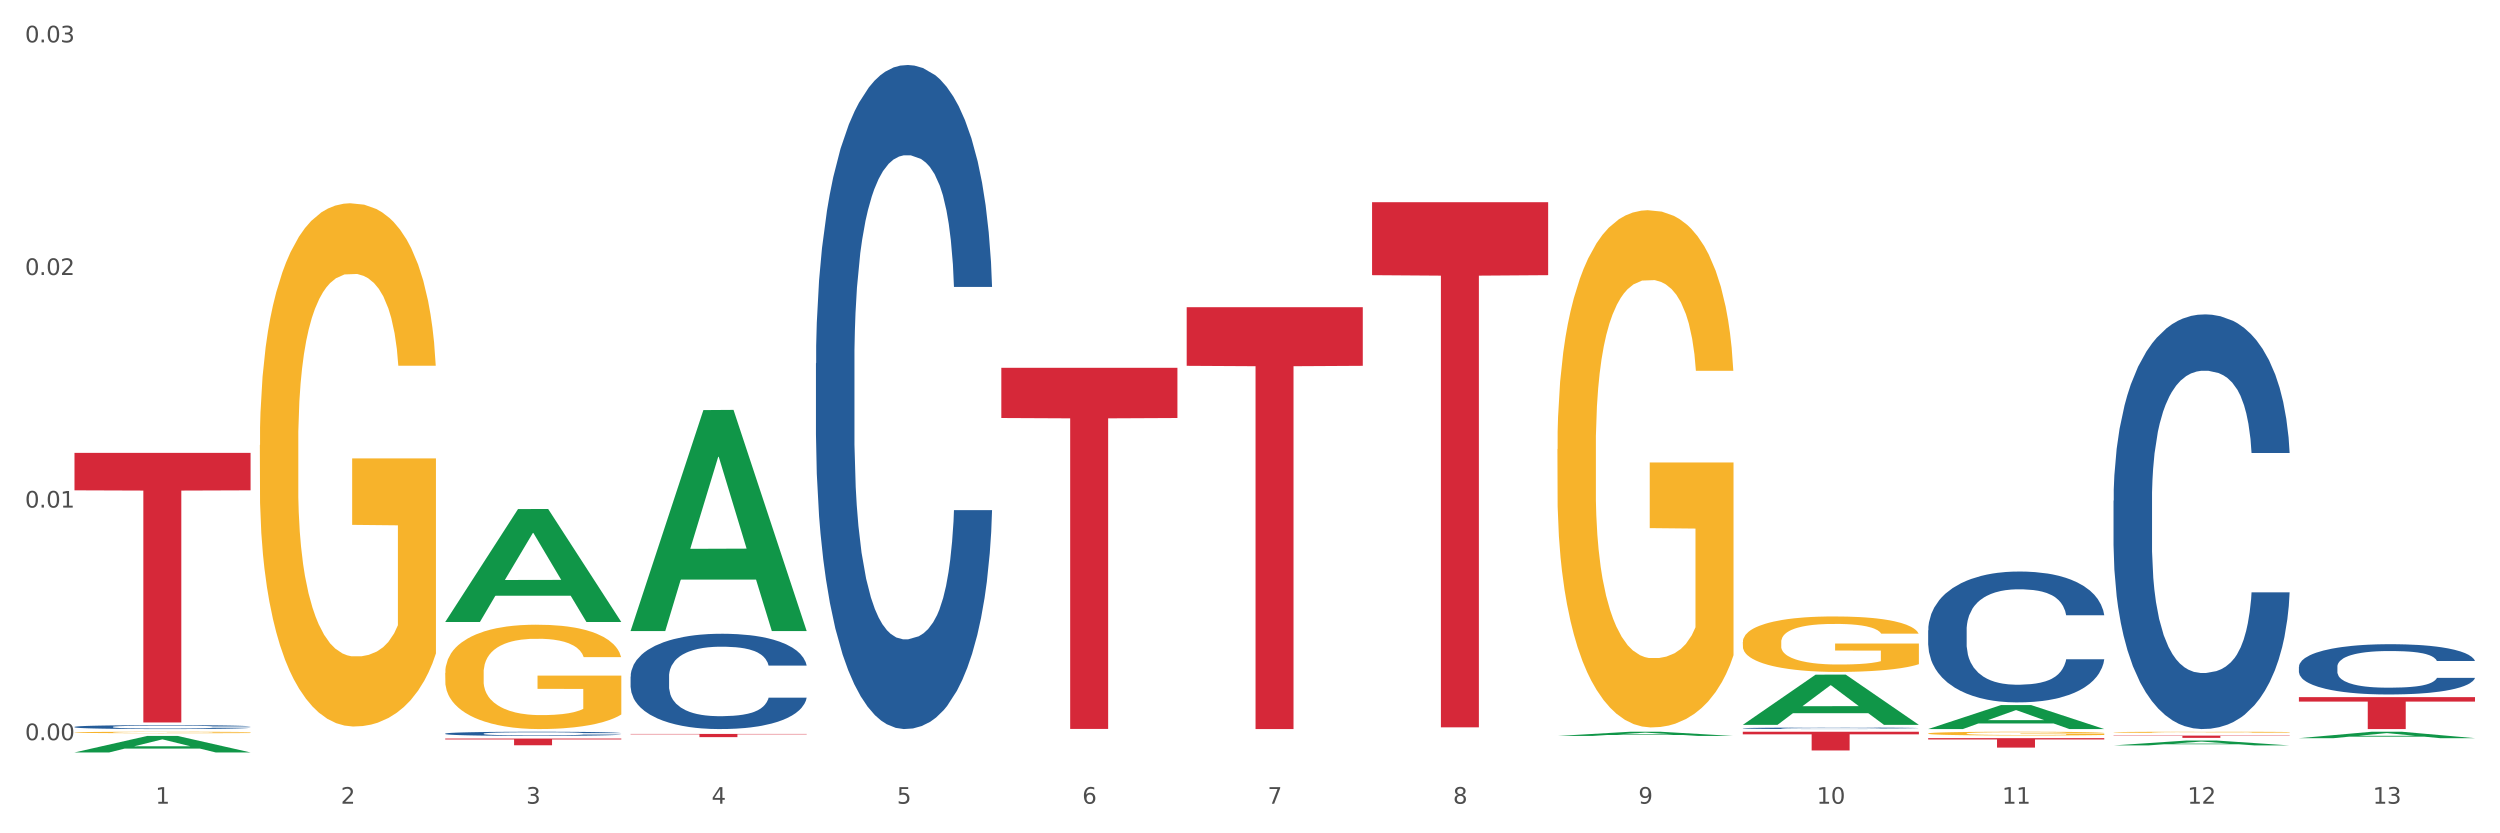
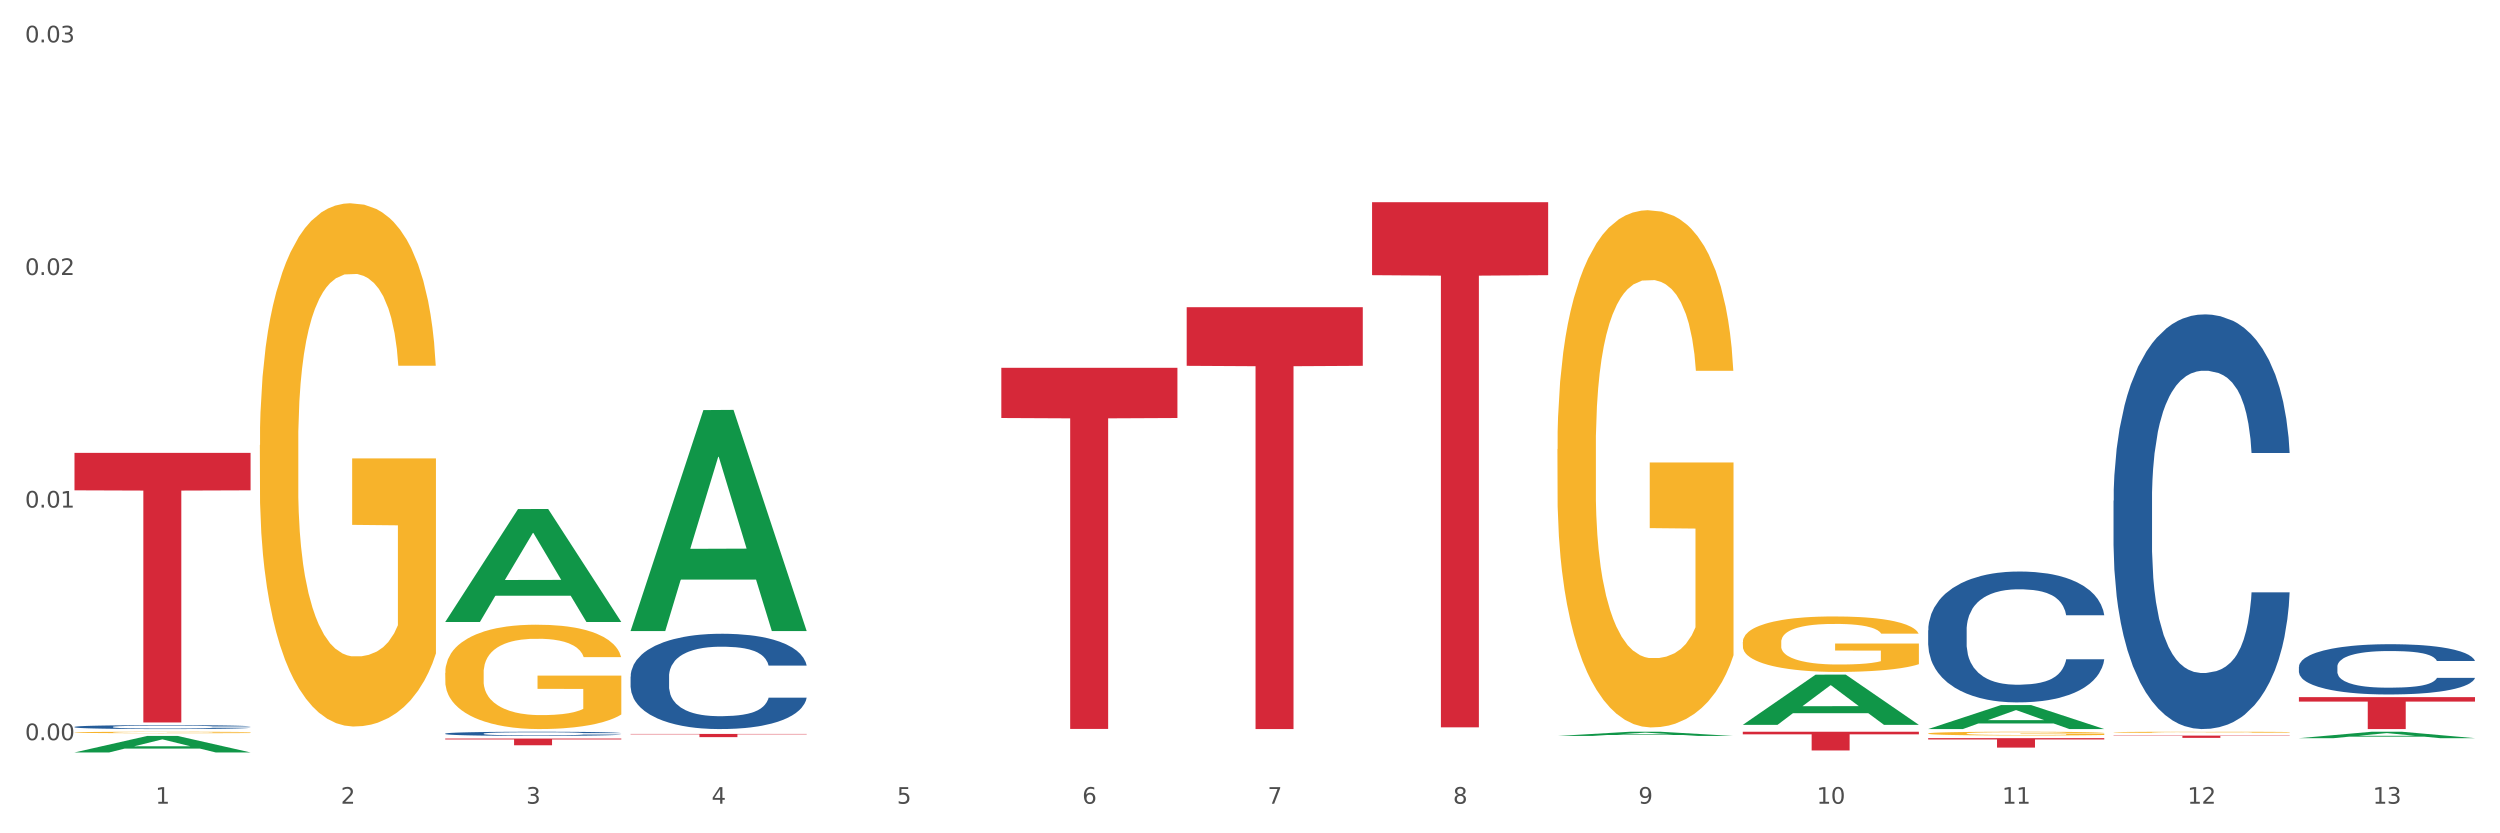
<svg xmlns="http://www.w3.org/2000/svg" xmlns:xlink="http://www.w3.org/1999/xlink" width="1080pt" height="360pt" viewBox="0 0 1080 360" version="1.1">
  <rect x="0" y="0" width="1080" height="360" fill="#333333" stroke="none" />
  <defs>
    <style type="text/css">*{stroke-linejoin: round; stroke-linecap: butt}</style>
  </defs>
  <g id="figure_1">
    <g id="patch_1">
      <path d="M 0 360  L 1080 360  L 1080 0  L 0 0  z " style="fill: #ffffff; stroke: #ffffff; stroke-linejoin: miter" />
    </g>
    <g id="axes_1">
      <g id="matplotlib.axis_1">
        <g id="xtick_1">
          <g id="text_1">
            <g style="fill: #4d4d4d" transform="translate(67.159 347.204) scale(0.096 -0.096)">
              <defs>
                <path id="DejaVuSans-31" d="M 794 531  L 1825 531  L 1825 4091  L 703 3866  L 703 4441  L 1819 4666  L 2450 4666  L 2450 531  L 3481 531  L 3481 0  L 794 0  L 794 531  z " transform="scale(0.016)" />
              </defs>
              <use xlink:href="#DejaVuSans-31" />
            </g>
          </g>
        </g>
        <g id="xtick_2">
          <g id="text_2">
            <g style="fill: #4d4d4d" transform="translate(147.238 347.204) scale(0.096 -0.096)">
              <defs>
                <path id="DejaVuSans-32" d="M 1228 531  L 3431 531  L 3431 0  L 469 0  L 469 531  Q 828 903 1448 1529  Q 2069 2156 2228 2338  Q 2531 2678 2651 2914  Q 2772 3150 2772 3378  Q 2772 3750 2511 3984  Q 2250 4219 1831 4219  Q 1534 4219 1204 4116  Q 875 4013 500 3803  L 500 4441  Q 881 4594 1212 4672  Q 1544 4750 1819 4750  Q 2544 4750 2975 4387  Q 3406 4025 3406 3419  Q 3406 3131 3298 2873  Q 3191 2616 2906 2266  Q 2828 2175 2409 1742  Q 1991 1309 1228 531  z " transform="scale(0.016)" />
              </defs>
              <use xlink:href="#DejaVuSans-32" />
            </g>
          </g>
        </g>
        <g id="xtick_3">
          <g id="text_3">
            <g style="fill: #4d4d4d" transform="translate(227.317 347.204) scale(0.096 -0.096)">
              <defs>
                <path id="DejaVuSans-33" d="M 2597 2516  Q 3050 2419 3304 2112  Q 3559 1806 3559 1356  Q 3559 666 3084 287  Q 2609 -91 1734 -91  Q 1441 -91 1130 -33  Q 819 25 488 141  L 488 750  Q 750 597 1062 519  Q 1375 441 1716 441  Q 2309 441 2620 675  Q 2931 909 2931 1356  Q 2931 1769 2642 2001  Q 2353 2234 1838 2234  L 1294 2234  L 1294 2753  L 1863 2753  Q 2328 2753 2575 2939  Q 2822 3125 2822 3475  Q 2822 3834 2567 4026  Q 2313 4219 1838 4219  Q 1578 4219 1281 4162  Q 984 4106 628 3988  L 628 4550  Q 988 4650 1302 4700  Q 1616 4750 1894 4750  Q 2613 4750 3031 4423  Q 3450 4097 3450 3541  Q 3450 3153 3228 2886  Q 3006 2619 2597 2516  z " transform="scale(0.016)" />
              </defs>
              <use xlink:href="#DejaVuSans-33" />
            </g>
          </g>
        </g>
        <g id="xtick_4">
          <g id="text_4">
            <g style="fill: #4d4d4d" transform="translate(307.396 347.204) scale(0.096 -0.096)">
              <defs>
                <path id="DejaVuSans-34" d="M 2419 4116  L 825 1625  L 2419 1625  L 2419 4116  z M 2253 4666  L 3047 4666  L 3047 1625  L 3713 1625  L 3713 1100  L 3047 1100  L 3047 0  L 2419 0  L 2419 1100  L 313 1100  L 313 1709  L 2253 4666  z " transform="scale(0.016)" />
              </defs>
              <use xlink:href="#DejaVuSans-34" />
            </g>
          </g>
        </g>
        <g id="xtick_5">
          <g id="text_5">
            <g style="fill: #4d4d4d" transform="translate(387.475 347.204) scale(0.096 -0.096)">
              <defs>
                <path id="DejaVuSans-35" d="M 691 4666  L 3169 4666  L 3169 4134  L 1269 4134  L 1269 2991  Q 1406 3038 1543 3061  Q 1681 3084 1819 3084  Q 2600 3084 3056 2656  Q 3513 2228 3513 1497  Q 3513 744 3044 326  Q 2575 -91 1722 -91  Q 1428 -91 1123 -41  Q 819 9 494 109  L 494 744  Q 775 591 1075 516  Q 1375 441 1709 441  Q 2250 441 2565 725  Q 2881 1009 2881 1497  Q 2881 1984 2565 2268  Q 2250 2553 1709 2553  Q 1456 2553 1204 2497  Q 953 2441 691 2322  L 691 4666  z " transform="scale(0.016)" />
              </defs>
              <use xlink:href="#DejaVuSans-35" />
            </g>
          </g>
        </g>
        <g id="xtick_6">
          <g id="text_6">
            <g style="fill: #4d4d4d" transform="translate(467.554 347.204) scale(0.096 -0.096)">
              <defs>
                <path id="DejaVuSans-36" d="M 2113 2584  Q 1688 2584 1439 2293  Q 1191 2003 1191 1497  Q 1191 994 1439 701  Q 1688 409 2113 409  Q 2538 409 2786 701  Q 3034 994 3034 1497  Q 3034 2003 2786 2293  Q 2538 2584 2113 2584  z M 3366 4563  L 3366 3988  Q 3128 4100 2886 4159  Q 2644 4219 2406 4219  Q 1781 4219 1451 3797  Q 1122 3375 1075 2522  Q 1259 2794 1537 2939  Q 1816 3084 2150 3084  Q 2853 3084 3261 2657  Q 3669 2231 3669 1497  Q 3669 778 3244 343  Q 2819 -91 2113 -91  Q 1303 -91 875 529  Q 447 1150 447 2328  Q 447 3434 972 4092  Q 1497 4750 2381 4750  Q 2619 4750 2861 4703  Q 3103 4656 3366 4563  z " transform="scale(0.016)" />
              </defs>
              <use xlink:href="#DejaVuSans-36" />
            </g>
          </g>
        </g>
        <g id="xtick_7">
          <g id="text_7">
            <g style="fill: #4d4d4d" transform="translate(547.634 347.204) scale(0.096 -0.096)">
              <defs>
                <path id="DejaVuSans-37" d="M 525 4666  L 3525 4666  L 3525 4397  L 1831 0  L 1172 0  L 2766 4134  L 525 4134  L 525 4666  z " transform="scale(0.016)" />
              </defs>
              <use xlink:href="#DejaVuSans-37" />
            </g>
          </g>
        </g>
        <g id="xtick_8">
          <g id="text_8">
            <g style="fill: #4d4d4d" transform="translate(627.713 347.204) scale(0.096 -0.096)">
              <defs>
                <path id="DejaVuSans-38" d="M 2034 2216  Q 1584 2216 1326 1975  Q 1069 1734 1069 1313  Q 1069 891 1326 650  Q 1584 409 2034 409  Q 2484 409 2743 651  Q 3003 894 3003 1313  Q 3003 1734 2745 1975  Q 2488 2216 2034 2216  z M 1403 2484  Q 997 2584 770 2862  Q 544 3141 544 3541  Q 544 4100 942 4425  Q 1341 4750 2034 4750  Q 2731 4750 3128 4425  Q 3525 4100 3525 3541  Q 3525 3141 3298 2862  Q 3072 2584 2669 2484  Q 3125 2378 3379 2068  Q 3634 1759 3634 1313  Q 3634 634 3220 271  Q 2806 -91 2034 -91  Q 1263 -91 848 271  Q 434 634 434 1313  Q 434 1759 690 2068  Q 947 2378 1403 2484  z M 1172 3481  Q 1172 3119 1398 2916  Q 1625 2713 2034 2713  Q 2441 2713 2670 2916  Q 2900 3119 2900 3481  Q 2900 3844 2670 4047  Q 2441 4250 2034 4250  Q 1625 4250 1398 4047  Q 1172 3844 1172 3481  z " transform="scale(0.016)" />
              </defs>
              <use xlink:href="#DejaVuSans-38" />
            </g>
          </g>
        </g>
        <g id="xtick_9">
          <g id="text_9">
            <g style="fill: #4d4d4d" transform="translate(707.792 347.204) scale(0.096 -0.096)">
              <defs>
                <path id="DejaVuSans-39" d="M 703 97  L 703 672  Q 941 559 1184 500  Q 1428 441 1663 441  Q 2288 441 2617 861  Q 2947 1281 2994 2138  Q 2813 1869 2534 1725  Q 2256 1581 1919 1581  Q 1219 1581 811 2004  Q 403 2428 403 3163  Q 403 3881 828 4315  Q 1253 4750 1959 4750  Q 2769 4750 3195 4129  Q 3622 3509 3622 2328  Q 3622 1225 3098 567  Q 2575 -91 1691 -91  Q 1453 -91 1209 -44  Q 966 3 703 97  z M 1959 2075  Q 2384 2075 2632 2365  Q 2881 2656 2881 3163  Q 2881 3666 2632 3958  Q 2384 4250 1959 4250  Q 1534 4250 1286 3958  Q 1038 3666 1038 3163  Q 1038 2656 1286 2365  Q 1534 2075 1959 2075  z " transform="scale(0.016)" />
              </defs>
              <use xlink:href="#DejaVuSans-39" />
            </g>
          </g>
        </g>
        <g id="xtick_10">
          <g id="text_10">
            <g style="fill: #4d4d4d" transform="translate(784.817 347.204) scale(0.096 -0.096)">
              <defs>
                <path id="DejaVuSans-30" d="M 2034 4250  Q 1547 4250 1301 3770  Q 1056 3291 1056 2328  Q 1056 1369 1301 889  Q 1547 409 2034 409  Q 2525 409 2770 889  Q 3016 1369 3016 2328  Q 3016 3291 2770 3770  Q 2525 4250 2034 4250  z M 2034 4750  Q 2819 4750 3233 4129  Q 3647 3509 3647 2328  Q 3647 1150 3233 529  Q 2819 -91 2034 -91  Q 1250 -91 836 529  Q 422 1150 422 2328  Q 422 3509 836 4129  Q 1250 4750 2034 4750  z " transform="scale(0.016)" />
              </defs>
              <use xlink:href="#DejaVuSans-31" />
              <use xlink:href="#DejaVuSans-30" transform="translate(63.623 0)" />
            </g>
          </g>
        </g>
        <g id="xtick_11">
          <g id="text_11">
            <g style="fill: #4d4d4d" transform="translate(864.896 347.204) scale(0.096 -0.096)">
              <use xlink:href="#DejaVuSans-31" />
              <use xlink:href="#DejaVuSans-31" transform="translate(63.623 0)" />
            </g>
          </g>
        </g>
        <g id="xtick_12">
          <g id="text_12">
            <g style="fill: #4d4d4d" transform="translate(944.975 347.204) scale(0.096 -0.096)">
              <use xlink:href="#DejaVuSans-31" />
              <use xlink:href="#DejaVuSans-32" transform="translate(63.623 0)" />
            </g>
          </g>
        </g>
        <g id="xtick_13">
          <g id="text_13">
            <g style="fill: #4d4d4d" transform="translate(1025.054 347.204) scale(0.096 -0.096)">
              <use xlink:href="#DejaVuSans-31" />
              <use xlink:href="#DejaVuSans-33" transform="translate(63.623 0)" />
            </g>
          </g>
        </g>
        <g id="xtick_14" />
        <g id="xtick_15" />
        <g id="xtick_16" />
        <g id="xtick_17" />
        <g id="xtick_18" />
        <g id="xtick_19" />
        <g id="xtick_20" />
        <g id="xtick_21" />
        <g id="xtick_22" />
        <g id="xtick_23" />
        <g id="xtick_24" />
        <g id="xtick_25" />
      </g>
      <g id="matplotlib.axis_2">
        <g id="ytick_1">
          <g id="text_14">
            <g style="fill: #4d4d4d" transform="translate(10.8 319.757) scale(0.096 -0.096)">
              <defs>
                <path id="DejaVuSans-2e" d="M 684 794  L 1344 794  L 1344 0  L 684 0  L 684 794  z " transform="scale(0.016)" />
              </defs>
              <use xlink:href="#DejaVuSans-30" />
              <use xlink:href="#DejaVuSans-2e" transform="translate(63.623 0)" />
              <use xlink:href="#DejaVuSans-30" transform="translate(95.41 0)" />
              <use xlink:href="#DejaVuSans-30" transform="translate(159.033 0)" />
            </g>
          </g>
        </g>
        <g id="ytick_2">
          <g id="text_15">
            <g style="fill: #4d4d4d" transform="translate(10.8 219.275) scale(0.096 -0.096)">
              <use xlink:href="#DejaVuSans-30" />
              <use xlink:href="#DejaVuSans-2e" transform="translate(63.623 0)" />
              <use xlink:href="#DejaVuSans-30" transform="translate(95.41 0)" />
              <use xlink:href="#DejaVuSans-31" transform="translate(159.033 0)" />
            </g>
          </g>
        </g>
        <g id="ytick_3">
          <g id="text_16">
            <g style="fill: #4d4d4d" transform="translate(10.8 118.794) scale(0.096 -0.096)">
              <use xlink:href="#DejaVuSans-30" />
              <use xlink:href="#DejaVuSans-2e" transform="translate(63.623 0)" />
              <use xlink:href="#DejaVuSans-30" transform="translate(95.41 0)" />
              <use xlink:href="#DejaVuSans-32" transform="translate(159.033 0)" />
            </g>
          </g>
        </g>
        <g id="ytick_4">
          <g id="text_17">
            <g style="fill: #4d4d4d" transform="translate(10.8 18.313) scale(0.096 -0.096)">
              <use xlink:href="#DejaVuSans-30" />
              <use xlink:href="#DejaVuSans-2e" transform="translate(63.623 0)" />
              <use xlink:href="#DejaVuSans-30" transform="translate(95.41 0)" />
              <use xlink:href="#DejaVuSans-33" transform="translate(159.033 0)" />
            </g>
          </g>
        </g>
        <g id="ytick_5" />
        <g id="ytick_6" />
        <g id="ytick_7" />
      </g>
      <g id="PolyCollection_1">
        <path d="M 32.175 325.046  L 32.253 325.04  L 63.625 317.917  L 76.644 317.911  L 108.25 325.06  L 93.192 325.06  L 86.369 323.395  L 53.978 323.395  L 53.743 323.422  L 47.155 325.06  L 32.175 325.06  L 32.175 325.046  L 58.056 322.402  L 82.291 322.395  L 70.291 319.434  L 70.134 319.421  L 69.977 319.441  L 57.978 322.395  L 58.056 322.402  L 32.175 325.046  z " clip-path="url(#p9bcd010a24)" style="fill: #109648" />
        <path d="M 272.412 317.052  L 348.488 317.052  L 348.488 317.244  L 318.562 317.245  L 318.562 318.433  L 302.157 318.433  L 302.157 317.245  L 272.412 317.244  L 272.412 317.053  L 272.412 317.052  z " clip-path="url(#p9bcd010a24)" style="fill: #d62839" />
        <path d="M 432.571 158.901  L 508.646 158.901  L 508.646 180.578  L 478.721 180.724  L 478.721 314.889  L 462.316 314.889  L 462.316 180.724  L 432.571 180.578  L 432.571 159.047  L 432.571 158.901  z " clip-path="url(#p9bcd010a24)" style="fill: #d62839" />
        <path d="M 512.65 132.708  L 588.725 132.708  L 588.725 158.034  L 558.8 158.205  L 558.8 314.957  L 542.395 314.957  L 542.395 158.205  L 512.65 158.034  L 512.65 132.879  L 512.65 132.708  z " clip-path="url(#p9bcd010a24)" style="fill: #d62839" />
        <path d="M 592.729 87.341  L 668.804 87.341  L 668.804 118.869  L 638.879 119.082  L 638.879 314.216  L 622.474 314.216  L 622.474 119.082  L 592.729 118.869  L 592.729 87.554  L 592.729 87.341  z " clip-path="url(#p9bcd010a24)" style="fill: #d62839" />
        <path d="M 752.887 316.11  L 828.963 316.11  L 828.963 317.232  L 799.037 317.24  L 799.037 324.187  L 782.632 324.187  L 782.632 317.24  L 752.887 317.232  L 752.887 316.117  L 752.887 316.11  z " clip-path="url(#p9bcd010a24)" style="fill: #d62839" />
        <path d="M 913.046 317.773  L 989.121 317.773  L 989.121 317.91  L 959.196 317.911  L 959.196 318.758  L 942.791 318.758  L 942.791 317.911  L 913.046 317.91  L 913.046 317.774  L 913.046 317.773  z " clip-path="url(#p9bcd010a24)" style="fill: #d62839" />
        <path d="M 993.125 301.164  L 1069.2 301.164  L 1069.2 303.08  L 1039.275 303.093  L 1039.275 314.956  L 1022.87 314.956  L 1022.87 303.093  L 993.125 303.08  L 993.125 301.177  L 993.125 301.164  z " clip-path="url(#p9bcd010a24)" style="fill: #d62839" />
        <path d="M 192.333 319.055  L 268.408 319.055  L 268.408 319.459  L 238.483 319.462  L 238.483 321.965  L 222.078 321.965  L 222.078 319.462  L 192.333 319.459  L 192.333 319.057  L 192.333 319.055  z " clip-path="url(#p9bcd010a24)" style="fill: #d62839" />
        <path d="M 993.125 288.051  L 993.215 288.031  L 993.215 287.476  L 993.485 286.722  L 994.474 285.334  L 995.733 284.283  L 997.891 283.053  L 999.06 282.537  L 1000.588 281.962  L 1003.736 281.03  L 1007.333 280.236  L 1009.851 279.8  L 1011.739 279.522  L 1015.965 279.026  L 1018.393 278.808  L 1020.911 278.63  L 1023.069 278.511  L 1026.666 278.372  L 1029.544 278.312  L 1032.871 278.292  L 1035.659 278.312  L 1039.345 278.392  L 1044.741 278.63  L 1046.809 278.768  L 1049.597 279.006  L 1052.474 279.324  L 1054.812 279.641  L 1057.51 280.097  L 1060.298 280.692  L 1062.995 281.446  L 1064.884 282.14  L 1066.412 282.874  L 1067.761 283.767  L 1068.75 284.739  L 1069.2 285.552  L 1052.744 285.552  L 1052.294 284.818  L 1051.395 284.025  L 1050.496 283.489  L 1049.507 283.053  L 1047.978 282.557  L 1046.629 282.24  L 1044.381 281.863  L 1042.313 281.625  L 1040.604 281.486  L 1038.536 281.367  L 1034.13 281.248  L 1030.983 281.248  L 1029.004 281.287  L 1026.576 281.387  L 1024.508 281.525  L 1022.08 281.763  L 1020.192 282.021  L 1018.303 282.359  L 1017.224 282.597  L 1015.606 283.033  L 1014.527 283.39  L 1013.088 284.005  L 1012.278 284.441  L 1010.84 285.572  L 1010.21 286.405  L 1009.94 286.98  L 1009.761 287.615  L 1009.761 290.709  L 1010.3 292.098  L 1010.75 292.693  L 1011.469 293.367  L 1012.818 294.24  L 1014.796 295.093  L 1016.865 295.708  L 1018.573 296.084  L 1020.192 296.362  L 1021.81 296.58  L 1023.789 296.779  L 1025.407 296.898  L 1027.835 297.017  L 1030.713 297.076  L 1032.961 297.076  L 1037.547 296.977  L 1039.615 296.878  L 1041.594 296.739  L 1043.752 296.521  L 1045.46 296.283  L 1046.449 296.104  L 1048.068 295.727  L 1049.327 295.331  L 1050.406 294.874  L 1051.125 294.478  L 1051.935 293.883  L 1052.564 293.208  L 1052.744 292.851  L 1069.2 292.851  L 1068.84 293.565  L 1068.211 294.26  L 1066.952 295.192  L 1065.963 295.727  L 1064.434 296.382  L 1062.815 296.937  L 1060.567 297.552  L 1058.499 298.008  L 1056.341 298.405  L 1054.003 298.762  L 1049.777 299.258  L 1048.248 299.397  L 1045.011 299.635  L 1042.493 299.774  L 1038.806 299.913  L 1035.029 299.992  L 1031.072 300.012  L 1027.565 299.972  L 1023.699 299.853  L 1021.271 299.734  L 1018.573 299.556  L 1015.426 299.278  L 1012.458 298.941  L 1009.671 298.544  L 1007.063 298.088  L 1004.635 297.572  L 1001.488 296.719  L 999.15 295.886  L 997.441 295.112  L 996.272 294.458  L 995.103 293.625  L 994.474 293.05  L 993.485 291.661  L 993.125 290.372  L 993.125 288.051  z " clip-path="url(#p9bcd010a24)" style="fill: #255c99" />
        <path d="M 832.967 272.3  L 833.056 272.248  L 833.056 270.802  L 833.326 268.84  L 834.315 265.226  L 835.574 262.489  L 837.732 259.288  L 838.901 257.945  L 840.43 256.448  L 843.577 254.021  L 847.174 251.956  L 849.692 250.82  L 851.581 250.097  L 855.807 248.806  L 858.235 248.238  L 860.753 247.773  L 862.911 247.464  L 866.508 247.102  L 869.385 246.947  L 872.713 246.896  L 875.5 246.947  L 879.187 247.154  L 884.583 247.773  L 886.651 248.135  L 889.438 248.754  L 892.316 249.581  L 894.654 250.407  L 897.352 251.594  L 900.139 253.143  L 902.837 255.105  L 904.725 256.913  L 906.254 258.823  L 907.603 261.147  L 908.592 263.677  L 909.042 265.794  L 892.586 265.794  L 892.136 263.883  L 891.237 261.818  L 890.338 260.424  L 889.348 259.288  L 887.82 257.997  L 886.471 257.171  L 884.223 256.19  L 882.155 255.57  L 880.446 255.209  L 878.378 254.899  L 873.972 254.589  L 870.824 254.589  L 868.846 254.692  L 866.418 254.951  L 864.35 255.312  L 861.922 255.932  L 860.033 256.603  L 858.145 257.481  L 857.066 258.1  L 855.447 259.236  L 854.368 260.166  L 852.929 261.766  L 852.12 262.902  L 850.681 265.845  L 850.052 268.014  L 849.782 269.512  L 849.602 271.164  L 849.602 279.219  L 850.142 282.833  L 850.591 284.382  L 851.311 286.138  L 852.66 288.41  L 854.638 290.63  L 856.706 292.231  L 858.415 293.212  L 860.033 293.935  L 861.652 294.503  L 863.63 295.019  L 865.249 295.329  L 867.677 295.639  L 870.554 295.794  L 872.803 295.794  L 877.389 295.535  L 879.457 295.277  L 881.435 294.916  L 883.593 294.348  L 885.302 293.728  L 886.291 293.264  L 887.91 292.282  L 889.169 291.25  L 890.248 290.062  L 890.967 289.029  L 891.776 287.48  L 892.406 285.725  L 892.586 284.795  L 909.042 284.795  L 908.682 286.654  L 908.053 288.461  L 906.794 290.888  L 905.804 292.282  L 904.276 293.986  L 902.657 295.432  L 900.409 297.033  L 898.341 298.22  L 896.183 299.253  L 893.845 300.183  L 889.618 301.473  L 888.09 301.835  L 884.852 302.454  L 882.334 302.816  L 878.648 303.177  L 874.871 303.384  L 870.914 303.436  L 867.407 303.332  L 863.54 303.022  L 861.113 302.713  L 858.415 302.248  L 855.268 301.525  L 852.3 300.647  L 849.512 299.615  L 846.905 298.427  L 844.477 297.084  L 841.329 294.864  L 838.991 292.696  L 837.283 290.682  L 836.114 288.978  L 834.945 286.809  L 834.315 285.312  L 833.326 281.697  L 832.967 278.341  L 832.967 272.3  z " clip-path="url(#p9bcd010a24)" style="fill: #255c99" />
-         <path d="M 752.887 314.598  L 752.977 314.598  L 752.977 314.581  L 753.247 314.558  L 754.236 314.517  L 755.495 314.485  L 757.653 314.448  L 758.822 314.433  L 760.351 314.415  L 763.498 314.387  L 767.095 314.363  L 769.613 314.35  L 771.501 314.342  L 775.728 314.327  L 778.156 314.321  L 780.674 314.315  L 782.832 314.312  L 786.429 314.307  L 789.306 314.306  L 792.633 314.305  L 795.421 314.306  L 799.108 314.308  L 804.503 314.315  L 806.572 314.319  L 809.359 314.327  L 812.237 314.336  L 814.575 314.346  L 817.273 314.359  L 820.06 314.377  L 822.758 314.4  L 824.646 314.421  L 826.175 314.443  L 827.524 314.47  L 828.513 314.499  L 828.963 314.523  L 812.507 314.523  L 812.057 314.501  L 811.158 314.477  L 810.258 314.461  L 809.269 314.448  L 807.741 314.433  L 806.392 314.424  L 804.144 314.412  L 802.075 314.405  L 800.367 314.401  L 798.299 314.397  L 793.892 314.394  L 790.745 314.394  L 788.767 314.395  L 786.339 314.398  L 784.271 314.402  L 781.843 314.409  L 779.954 314.417  L 778.066 314.427  L 776.987 314.434  L 775.368 314.447  L 774.289 314.458  L 772.85 314.477  L 772.041 314.49  L 770.602 314.524  L 769.973 314.549  L 769.703 314.566  L 769.523 314.585  L 769.523 314.678  L 770.063 314.72  L 770.512 314.738  L 771.232 314.758  L 772.581 314.784  L 774.559 314.81  L 776.627 314.828  L 778.336 314.84  L 779.954 314.848  L 781.573 314.854  L 783.551 314.86  L 785.17 314.864  L 787.598 314.868  L 790.475 314.869  L 792.723 314.869  L 797.31 314.866  L 799.378 314.863  L 801.356 314.859  L 803.514 314.853  L 805.223 314.845  L 806.212 314.84  L 807.831 314.829  L 809.089 314.817  L 810.169 314.803  L 810.888 314.791  L 811.697 314.773  L 812.327 314.753  L 812.507 314.742  L 828.963 314.742  L 828.603 314.764  L 827.973 314.785  L 826.714 314.813  L 825.725 314.829  L 824.197 314.848  L 822.578 314.865  L 820.33 314.884  L 818.262 314.897  L 816.104 314.909  L 813.765 314.92  L 809.539 314.935  L 808.01 314.939  L 804.773 314.946  L 802.255 314.95  L 798.568 314.955  L 794.792 314.957  L 790.835 314.957  L 787.328 314.956  L 783.461 314.953  L 781.033 314.949  L 778.336 314.944  L 775.188 314.935  L 772.221 314.925  L 769.433 314.913  L 766.825 314.9  L 764.398 314.884  L 761.25 314.859  L 758.912 314.834  L 757.204 314.81  L 756.035 314.791  L 754.866 314.766  L 754.236 314.748  L 753.247 314.707  L 752.887 314.668  L 752.887 314.598  z " clip-path="url(#p9bcd010a24)" style="fill: #255c99" />
-         <path d="M 352.492 156.976  L 352.582 156.714  L 352.582 149.378  L 352.851 139.422  L 353.84 121.083  L 355.099 107.197  L 357.258 90.953  L 358.427 84.142  L 359.955 76.544  L 363.103 64.23  L 366.699 53.75  L 369.217 47.986  L 371.106 44.319  L 375.332 37.769  L 377.76 34.887  L 380.278 32.529  L 382.436 30.957  L 386.033 29.123  L 388.911 28.337  L 392.238 28.075  L 395.025 28.337  L 398.712 29.385  L 404.108 32.529  L 406.176 34.363  L 408.963 37.507  L 411.841 41.699  L 414.179 45.891  L 416.877 51.916  L 419.664 59.776  L 422.362 69.732  L 424.25 78.902  L 425.779 88.595  L 427.128 100.385  L 428.117 113.223  L 428.567 123.964  L 412.111 123.964  L 411.661 114.271  L 410.762 103.791  L 409.863 96.717  L 408.874 90.953  L 407.345 84.404  L 405.996 80.212  L 403.748 75.234  L 401.68 72.09  L 399.971 70.256  L 397.903 68.684  L 393.497 67.112  L 390.349 67.112  L 388.371 67.636  L 385.943 68.946  L 383.875 70.78  L 381.447 73.924  L 379.559 77.33  L 377.67 81.784  L 376.591 84.928  L 374.972 90.691  L 373.893 95.407  L 372.455 103.529  L 371.645 109.293  L 370.207 124.226  L 369.577 135.23  L 369.307 142.828  L 369.127 151.212  L 369.127 192.083  L 369.667 210.422  L 370.117 218.282  L 370.836 227.19  L 372.185 238.717  L 374.163 249.983  L 376.231 258.105  L 377.94 263.083  L 379.559 266.751  L 381.177 269.633  L 383.155 272.253  L 384.774 273.825  L 387.202 275.397  L 390.08 276.183  L 392.328 276.183  L 396.914 274.873  L 398.982 273.563  L 400.96 271.729  L 403.118 268.847  L 404.827 265.703  L 405.816 263.345  L 407.435 258.367  L 408.694 253.127  L 409.773 247.101  L 410.492 241.861  L 411.302 234.002  L 411.931 225.094  L 412.111 220.378  L 428.567 220.378  L 428.207 229.81  L 427.578 238.979  L 426.319 251.293  L 425.33 258.367  L 423.801 267.013  L 422.182 274.349  L 419.934 282.47  L 417.866 288.496  L 415.708 293.736  L 413.37 298.452  L 409.143 305.002  L 407.615 306.836  L 404.377 309.98  L 401.86 311.814  L 398.173 313.648  L 394.396 314.695  L 390.439 314.957  L 386.932 314.434  L 383.066 312.862  L 380.638 311.29  L 377.94 308.932  L 374.793 305.264  L 371.825 300.81  L 369.038 295.57  L 366.43 289.544  L 364.002 282.732  L 360.854 271.467  L 358.516 260.463  L 356.808 250.245  L 355.639 241.599  L 354.47 230.596  L 353.84 222.998  L 352.851 204.658  L 352.492 187.629  L 352.492 156.976  z " clip-path="url(#p9bcd010a24)" style="fill: #255c99" />
        <path d="M 272.412 292.282  L 272.502 292.244  L 272.502 291.191  L 272.772 289.762  L 273.761 287.13  L 275.02 285.137  L 277.178 282.805  L 278.347 281.828  L 279.876 280.737  L 283.023 278.97  L 286.62 277.465  L 289.138 276.638  L 291.027 276.112  L 295.253 275.172  L 297.681 274.758  L 300.199 274.419  L 302.357 274.194  L 305.954 273.931  L 308.831 273.818  L 312.159 273.78  L 314.946 273.818  L 318.633 273.968  L 324.028 274.419  L 326.097 274.683  L 328.884 275.134  L 331.762 275.736  L 334.1 276.337  L 336.798 277.202  L 339.585 278.33  L 342.283 279.759  L 344.171 281.076  L 345.7 282.467  L 347.049 284.159  L 348.038 286.002  L 348.488 287.544  L 332.032 287.544  L 331.582 286.152  L 330.683 284.648  L 329.784 283.633  L 328.794 282.805  L 327.266 281.865  L 325.917 281.264  L 323.669 280.549  L 321.601 280.098  L 319.892 279.835  L 317.824 279.609  L 313.418 279.383  L 310.27 279.383  L 308.292 279.458  L 305.864 279.647  L 303.796 279.91  L 301.368 280.361  L 299.479 280.85  L 297.591 281.489  L 296.512 281.94  L 294.893 282.768  L 293.814 283.445  L 292.375 284.61  L 291.566 285.438  L 290.127 287.581  L 289.498 289.161  L 289.228 290.251  L 289.048 291.454  L 289.048 297.321  L 289.588 299.953  L 290.037 301.081  L 290.757 302.36  L 292.106 304.014  L 294.084 305.631  L 296.152 306.797  L 297.861 307.512  L 299.479 308.038  L 301.098 308.452  L 303.076 308.828  L 304.695 309.054  L 307.123 309.279  L 310 309.392  L 312.249 309.392  L 316.835 309.204  L 318.903 309.016  L 320.881 308.753  L 323.039 308.339  L 324.748 307.888  L 325.737 307.549  L 327.356 306.835  L 328.615 306.083  L 329.694 305.218  L 330.413 304.466  L 331.222 303.338  L 331.852 302.059  L 332.032 301.382  L 348.488 301.382  L 348.128 302.736  L 347.498 304.052  L 346.24 305.82  L 345.25 306.835  L 343.722 308.076  L 342.103 309.129  L 339.855 310.294  L 337.787 311.159  L 335.629 311.911  L 333.291 312.588  L 329.064 313.529  L 327.535 313.792  L 324.298 314.243  L 321.78 314.506  L 318.094 314.769  L 314.317 314.92  L 310.36 314.957  L 306.853 314.882  L 302.986 314.657  L 300.558 314.431  L 297.861 314.093  L 294.713 313.566  L 291.746 312.927  L 288.958 312.175  L 286.351 311.31  L 283.923 310.332  L 280.775 308.715  L 278.437 307.136  L 276.729 305.669  L 275.56 304.428  L 274.391 302.849  L 273.761 301.758  L 272.772 299.126  L 272.412 296.682  L 272.412 292.282  z " clip-path="url(#p9bcd010a24)" style="fill: #255c99" />
        <path d="M 192.333 316.915  L 192.423 316.914  L 192.423 316.868  L 192.693 316.805  L 193.682 316.691  L 194.941 316.604  L 197.099 316.503  L 198.268 316.46  L 199.797 316.413  L 202.944 316.336  L 206.541 316.27  L 209.059 316.234  L 210.947 316.211  L 215.174 316.17  L 217.602 316.152  L 220.12 316.137  L 222.278 316.128  L 225.875 316.116  L 228.752 316.111  L 232.079 316.11  L 234.867 316.111  L 238.554 316.118  L 243.949 316.137  L 246.018 316.149  L 248.805 316.169  L 251.683 316.195  L 254.021 316.221  L 256.718 316.259  L 259.506 316.308  L 262.204 316.37  L 264.092 316.427  L 265.621 316.488  L 266.97 316.562  L 267.959 316.642  L 268.408 316.709  L 251.953 316.709  L 251.503 316.648  L 250.604 316.583  L 249.704 316.539  L 248.715 316.503  L 247.187 316.462  L 245.838 316.435  L 243.59 316.404  L 241.521 316.385  L 239.813 316.373  L 237.745 316.363  L 233.338 316.354  L 230.191 316.354  L 228.213 316.357  L 225.785 316.365  L 223.717 316.377  L 221.289 316.396  L 219.4 316.417  L 217.512 316.445  L 216.433 316.465  L 214.814 316.501  L 213.735 316.53  L 212.296 316.581  L 211.487 316.617  L 210.048 316.711  L 209.419 316.779  L 209.149 316.827  L 208.969 316.879  L 208.969 317.135  L 209.509 317.249  L 209.958 317.298  L 210.678 317.354  L 212.027 317.426  L 214.005 317.496  L 216.073 317.547  L 217.782 317.578  L 219.4 317.601  L 221.019 317.619  L 222.997 317.636  L 224.616 317.645  L 227.044 317.655  L 229.921 317.66  L 232.169 317.66  L 236.755 317.652  L 238.824 317.644  L 240.802 317.632  L 242.96 317.614  L 244.669 317.595  L 245.658 317.58  L 247.276 317.549  L 248.535 317.516  L 249.615 317.478  L 250.334 317.446  L 251.143 317.397  L 251.773 317.341  L 251.953 317.311  L 268.408 317.311  L 268.049 317.37  L 267.419 317.428  L 266.16 317.505  L 265.171 317.549  L 263.643 317.603  L 262.024 317.649  L 259.776 317.699  L 257.708 317.737  L 255.549 317.77  L 253.211 317.799  L 248.985 317.84  L 247.456 317.852  L 244.219 317.871  L 241.701 317.883  L 238.014 317.894  L 234.238 317.901  L 230.281 317.902  L 226.774 317.899  L 222.907 317.889  L 220.479 317.88  L 217.782 317.865  L 214.634 317.842  L 211.667 317.814  L 208.879 317.781  L 206.271 317.744  L 203.843 317.701  L 200.696 317.631  L 198.358 317.562  L 196.65 317.498  L 195.481 317.444  L 194.312 317.375  L 193.682 317.328  L 192.693 317.213  L 192.333 317.107  L 192.333 316.915  z " clip-path="url(#p9bcd010a24)" style="fill: #255c99" />
        <path d="M 32.175 314.016  L 32.265 314.015  L 32.265 313.971  L 32.535 313.912  L 33.524 313.802  L 34.783 313.72  L 36.941 313.623  L 38.11 313.582  L 39.639 313.537  L 42.786 313.464  L 46.383 313.401  L 48.901 313.367  L 50.789 313.345  L 55.016 313.306  L 57.443 313.289  L 59.961 313.275  L 62.119 313.266  L 65.716 313.255  L 68.594 313.25  L 71.921 313.248  L 74.709 313.25  L 78.396 313.256  L 83.791 313.275  L 85.859 313.286  L 88.647 313.305  L 91.524 313.33  L 93.862 313.354  L 96.56 313.39  L 99.348 313.437  L 102.045 313.497  L 103.934 313.551  L 105.463 313.609  L 106.811 313.679  L 107.801 313.756  L 108.25 313.82  L 91.794 313.82  L 91.345 313.762  L 90.445 313.699  L 89.546 313.657  L 88.557 313.623  L 87.028 313.584  L 85.679 313.559  L 83.431 313.529  L 81.363 313.511  L 79.655 313.5  L 77.586 313.49  L 73.18 313.481  L 70.033 313.481  L 68.054 313.484  L 65.627 313.492  L 63.558 313.503  L 61.13 313.521  L 59.242 313.542  L 57.354 313.568  L 56.274 313.587  L 54.656 313.621  L 53.577 313.649  L 52.138 313.698  L 51.329 313.732  L 49.89 313.821  L 49.26 313.887  L 48.991 313.932  L 48.811 313.982  L 48.811 314.225  L 49.35 314.335  L 49.8 314.382  L 50.519 314.435  L 51.868 314.503  L 53.847 314.57  L 55.915 314.619  L 57.623 314.648  L 59.242 314.67  L 60.861 314.687  L 62.839 314.703  L 64.457 314.712  L 66.885 314.722  L 69.763 314.726  L 72.011 314.726  L 76.597 314.719  L 78.665 314.711  L 80.644 314.7  L 82.802 314.683  L 84.51 314.664  L 85.5 314.65  L 87.118 314.62  L 88.377 314.589  L 89.456 314.553  L 90.176 314.522  L 90.985 314.475  L 91.614 314.422  L 91.794 314.394  L 108.25 314.394  L 107.89 314.45  L 107.261 314.505  L 106.002 314.578  L 105.013 314.62  L 103.484 314.672  L 101.866 314.716  L 99.618 314.764  L 97.549 314.8  L 95.391 314.831  L 93.053 314.859  L 88.827 314.898  L 87.298 314.909  L 84.061 314.928  L 81.543 314.939  L 77.856 314.95  L 74.079 314.956  L 70.123 314.957  L 66.616 314.954  L 62.749 314.945  L 60.321 314.936  L 57.623 314.922  L 54.476 314.9  L 51.509 314.873  L 48.721 314.842  L 46.113 314.806  L 43.685 314.766  L 40.538 314.698  L 38.2 314.633  L 36.491 314.572  L 35.322 314.52  L 34.153 314.455  L 33.524 314.41  L 32.535 314.3  L 32.175 314.199  L 32.175 314.016  z " clip-path="url(#p9bcd010a24)" style="fill: #255c99" />
        <path d="M 32.175 316.41  L 32.265 316.409  L 32.265 316.388  L 32.444 316.369  L 33.343 316.325  L 34.69 316.288  L 35.678 316.268  L 36.666 316.252  L 37.833 316.236  L 39.271 316.22  L 41.875 316.196  L 43.492 316.183  L 45.468 316.17  L 49.061 316.151  L 51.665 316.14  L 54.36 316.132  L 58.761 316.121  L 61.635 316.116  L 64.689 316.113  L 68.371 316.11  L 71.156 316.11  L 77.263 316.111  L 82.473 316.117  L 84.988 316.121  L 88.221 316.128  L 89.927 316.133  L 92.712 316.142  L 95.586 316.155  L 97.562 316.165  L 100.526 316.185  L 102.771 316.206  L 104.837 316.231  L 105.915 316.248  L 106.723 316.264  L 107.442 316.282  L 108.16 316.311  L 91.993 316.311  L 91.365 316.29  L 90.377 316.271  L 88.939 316.252  L 87.682 316.24  L 85.526 316.225  L 83.55 316.216  L 81.485 316.209  L 78.97 316.203  L 76.994 316.2  L 74.209 316.197  L 68.731 316.198  L 65.048 316.203  L 62.533 316.209  L 60.917 316.214  L 59.479 316.22  L 57.863 316.228  L 55.977 316.241  L 54.629 316.252  L 53.282 316.266  L 52.204 316.28  L 51.216 316.297  L 50.408 316.315  L 49.779 316.333  L 49.24 316.356  L 48.791 316.393  L 48.791 316.474  L 48.971 316.492  L 49.42 316.517  L 49.959 316.535  L 50.857 316.557  L 51.665 316.572  L 53.192 316.593  L 54.899 316.611  L 56.246 316.622  L 57.593 316.632  L 59.929 316.645  L 62.533 316.655  L 64.779 316.662  L 67.832 316.668  L 69.898 316.67  L 71.695 316.671  L 76.096 316.671  L 79.239 316.67  L 82.742 316.666  L 85.437 316.66  L 87.682 316.654  L 90.197 316.643  L 91.814 316.633  L 91.814 316.509  L 72.054 316.508  L 72.054 316.426  L 108.25 316.426  L 108.25 316.668  L 106.723 316.68  L 105.017 316.692  L 103.22 316.702  L 100.526 316.714  L 97.292 316.726  L 94.418 316.734  L 91.365 316.741  L 87.772 316.748  L 83.101 316.754  L 80.227 316.756  L 76.635 316.758  L 72.413 316.759  L 68.731 316.757  L 65.138 316.754  L 61.366 316.749  L 57.683 316.741  L 54.899 316.734  L 52.114 316.724  L 49.15 316.712  L 46.815 316.7  L 45.019 316.689  L 43.043 316.676  L 40.887 316.658  L 39.271 316.642  L 37.833 316.625  L 36.307 316.604  L 35.229 316.586  L 34.151 316.562  L 33.522 316.545  L 32.804 316.519  L 32.265 316.481  L 32.175 316.41  z " clip-path="url(#p9bcd010a24)" style="fill: #f7b32b" />
        <path d="M 913.046 216.302  L 913.136 216.138  L 913.136 211.557  L 913.405 205.34  L 914.395 193.888  L 915.653 185.217  L 917.812 175.073  L 918.981 170.819  L 920.509 166.074  L 923.657 158.385  L 927.254 151.841  L 929.771 148.241  L 931.66 145.951  L 935.886 141.86  L 938.314 140.061  L 940.832 138.588  L 942.99 137.607  L 946.587 136.461  L 949.465 135.971  L 952.792 135.807  L 955.579 135.971  L 959.266 136.625  L 964.662 138.588  L 966.73 139.734  L 969.518 141.697  L 972.395 144.315  L 974.733 146.932  L 977.431 150.695  L 980.218 155.603  L 982.916 161.821  L 984.805 167.547  L 986.333 173.6  L 987.682 180.963  L 988.671 188.979  L 989.121 195.687  L 972.665 195.687  L 972.215 189.634  L 971.316 183.09  L 970.417 178.672  L 969.428 175.073  L 967.899 170.983  L 966.55 168.365  L 964.302 165.256  L 962.234 163.293  L 960.525 162.148  L 958.457 161.166  L 954.051 160.185  L 950.903 160.185  L 948.925 160.512  L 946.497 161.33  L 944.429 162.475  L 942.001 164.438  L 940.113 166.565  L 938.224 169.347  L 937.145 171.31  L 935.527 174.909  L 934.447 177.854  L 933.009 182.926  L 932.199 186.525  L 930.761 195.851  L 930.131 202.723  L 929.861 207.467  L 929.681 212.703  L 929.681 238.225  L 930.221 249.678  L 930.671 254.586  L 931.39 260.149  L 932.739 267.348  L 934.717 274.383  L 936.785 279.455  L 938.494 282.563  L 940.113 284.854  L 941.731 286.653  L 943.71 288.289  L 945.328 289.271  L 947.756 290.253  L 950.634 290.744  L 952.882 290.744  L 957.468 289.925  L 959.536 289.107  L 961.514 287.962  L 963.673 286.163  L 965.381 284.199  L 966.37 282.727  L 967.989 279.618  L 969.248 276.346  L 970.327 272.583  L 971.046 269.311  L 971.856 264.403  L 972.485 258.84  L 972.665 255.895  L 989.121 255.895  L 988.761 261.785  L 988.132 267.511  L 986.873 275.201  L 985.884 279.618  L 984.355 285.017  L 982.736 289.598  L 980.488 294.67  L 978.42 298.433  L 976.262 301.705  L 973.924 304.65  L 969.697 308.74  L 968.169 309.886  L 964.931 311.849  L 962.414 312.994  L 958.727 314.139  L 954.95 314.794  L 950.993 314.957  L 947.486 314.63  L 943.62 313.649  L 941.192 312.667  L 938.494 311.195  L 935.347 308.904  L 932.379 306.123  L 929.592 302.851  L 926.984 299.088  L 924.556 294.834  L 921.409 287.799  L 919.071 280.927  L 917.362 274.546  L 916.193 269.147  L 915.024 262.276  L 914.395 257.531  L 913.405 246.079  L 913.046 235.444  L 913.046 216.302  z " clip-path="url(#p9bcd010a24)" style="fill: #255c99" />
        <path d="M 32.175 195.636  L 108.25 195.636  L 108.25 211.82  L 78.325 211.929  L 78.325 312.096  L 61.92 312.096  L 61.92 211.929  L 32.175 211.82  L 32.175 195.745  L 32.175 195.636  z " clip-path="url(#p9bcd010a24)" style="fill: #d62839" />
        <path d="M 832.967 318.884  L 909.042 318.884  L 909.042 319.452  L 879.116 319.455  L 879.116 322.971  L 862.712 322.971  L 862.712 319.455  L 832.967 319.452  L 832.967 318.887  L 832.967 318.884  z " clip-path="url(#p9bcd010a24)" style="fill: #d62839" />
        <path d="M 672.808 194.062  L 672.898 193.858  L 672.898 186.511  L 673.078 180.185  L 673.976 164.88  L 675.323 152.227  L 676.311 145.493  L 677.299 139.983  L 678.467 134.473  L 679.904 128.759  L 682.508 120.392  L 684.125 116.107  L 686.101 111.617  L 689.694 105.087  L 692.299 101.413  L 694.993 98.352  L 699.394 94.679  L 702.268 93.046  L 705.322 91.822  L 709.005 91.006  L 711.789 90.802  L 717.896 91.414  L 723.106 93.251  L 725.621 94.679  L 728.854 97.128  L 730.561 98.76  L 733.345 102.026  L 736.219 106.311  L 738.195 109.984  L 741.159 116.923  L 743.405 123.861  L 745.47 132.432  L 746.548 138.35  L 747.357 143.86  L 748.075 150.187  L 748.794 160.186  L 732.626 160.186  L 731.998 153.044  L 731.01 146.309  L 729.573 139.779  L 728.315 135.697  L 726.16 130.596  L 724.184 127.331  L 722.118 124.882  L 719.603 122.841  L 717.627 121.821  L 714.843 121.004  L 709.364 121.208  L 705.681 122.841  L 703.166 124.882  L 701.55 126.718  L 700.113 128.759  L 698.496 131.616  L 696.61 135.902  L 695.263 139.779  L 693.915 144.677  L 692.837 149.574  L 691.849 155.288  L 691.041 161.411  L 690.412 167.737  L 689.873 175.491  L 689.424 188.348  L 689.424 216.306  L 689.604 222.632  L 690.053 230.999  L 690.592 237.325  L 691.49 244.876  L 692.299 249.978  L 693.825 257.324  L 695.532 263.446  L 696.879 267.324  L 698.226 270.589  L 700.562 275.079  L 703.166 278.752  L 705.412 280.997  L 708.466 283.037  L 710.531 283.854  L 712.328 284.262  L 716.729 284.262  L 719.872 283.65  L 723.375 282.221  L 726.07 280.384  L 728.315 278.14  L 730.83 274.466  L 732.447 270.997  L 732.447 228.346  L 712.687 228.142  L 712.687 199.776  L 748.883 199.776  L 748.883 283.037  L 747.357 287.323  L 745.65 291.2  L 743.854 294.669  L 741.159 298.955  L 737.926 303.036  L 735.052 305.893  L 731.998 308.342  L 728.405 310.587  L 723.735 312.628  L 720.86 313.444  L 717.268 314.056  L 713.046 314.26  L 709.364 313.852  L 705.771 312.832  L 701.999 310.995  L 698.316 308.342  L 695.532 305.689  L 692.748 302.424  L 689.784 298.139  L 687.448 294.057  L 685.652 290.384  L 683.676 285.69  L 681.52 279.568  L 679.904 274.058  L 678.467 268.344  L 676.94 260.998  L 675.862 254.671  L 674.784 246.713  L 674.155 240.794  L 673.437 231.611  L 672.898 218.755  L 672.808 194.062  z " clip-path="url(#p9bcd010a24)" style="fill: #f7b32b" />
        <path d="M 993.125 318.888  L 993.203 318.885  L 1024.574 316.112  L 1037.594 316.11  L 1069.2 318.893  L 1054.142 318.893  L 1047.319 318.245  L 1014.928 318.245  L 1014.693 318.255  L 1008.105 318.893  L 993.125 318.893  L 993.125 318.888  L 1019.006 317.858  L 1043.24 317.855  L 1031.241 316.703  L 1031.084 316.698  L 1030.927 316.705  L 1018.928 317.855  L 1019.006 317.858  L 993.125 318.888  z " clip-path="url(#p9bcd010a24)" style="fill: #109648" />
-         <path d="M 913.046 322.019  L 913.124 322.017  L 944.495 319.912  L 957.514 319.91  L 989.121 322.023  L 974.063 322.023  L 967.239 321.531  L 934.849 321.531  L 934.613 321.539  L 928.025 322.023  L 913.046 322.023  L 913.046 322.019  L 938.927 321.237  L 963.161 321.235  L 951.162 320.361  L 951.005 320.357  L 950.848 320.362  L 938.848 321.235  L 938.927 321.237  L 913.046 322.019  z " clip-path="url(#p9bcd010a24)" style="fill: #109648" />
        <path d="M 832.967 314.938  L 833.045 314.928  L 864.416 304.597  L 877.435 304.588  L 909.042 314.957  L 893.984 314.957  L 887.16 312.543  L 854.769 312.543  L 854.534 312.582  L 847.946 314.957  L 832.967 314.957  L 832.967 314.938  L 858.848 311.102  L 883.082 311.092  L 871.083 306.798  L 870.926 306.778  L 870.769 306.808  L 858.769 311.092  L 858.848 311.102  L 832.967 314.938  z " clip-path="url(#p9bcd010a24)" style="fill: #109648" />
        <path d="M 752.887 313.112  L 752.966 313.092  L 784.337 291.448  L 797.356 291.427  L 828.963 313.153  L 813.904 313.153  L 807.081 308.094  L 774.69 308.094  L 774.455 308.175  L 767.867 313.153  L 752.887 313.153  L 752.887 313.112  L 778.769 305.075  L 803.003 305.054  L 791.003 296.058  L 790.847 296.017  L 790.69 296.079  L 778.69 305.054  L 778.769 305.075  L 752.887 313.112  z " clip-path="url(#p9bcd010a24)" style="fill: #109648" />
        <path d="M 672.808 317.934  L 672.887 317.932  L 704.258 316.111  L 717.277 316.11  L 748.883 317.937  L 733.825 317.937  L 727.002 317.512  L 694.611 317.512  L 694.376 317.519  L 687.788 317.937  L 672.808 317.937  L 672.808 317.934  L 698.689 317.258  L 722.924 317.256  L 710.924 316.499  L 710.767 316.496  L 710.611 316.501  L 698.611 317.256  L 698.689 317.258  L 672.808 317.934  z " clip-path="url(#p9bcd010a24)" style="fill: #109648" />
        <path d="M 272.412 272.449  L 272.491 272.359  L 303.862 177.157  L 316.881 177.067  L 348.488 272.628  L 333.429 272.628  L 326.606 250.375  L 294.215 250.375  L 293.98 250.734  L 287.392 272.628  L 272.412 272.628  L 272.412 272.449  L 298.294 237.096  L 322.528 237.006  L 310.528 197.436  L 310.372 197.256  L 310.215 197.525  L 298.215 237.006  L 298.294 237.096  L 272.412 272.449  z " clip-path="url(#p9bcd010a24)" style="fill: #109648" />
        <path d="M 192.333 290.704  L 192.423 290.663  L 192.423 289.181  L 192.603 287.904  L 193.501 284.816  L 194.848 282.263  L 195.836 280.904  L 196.824 279.792  L 197.992 278.681  L 199.429 277.528  L 202.034 275.839  L 203.65 274.975  L 205.626 274.069  L 209.219 272.751  L 211.824 272.01  L 214.518 271.392  L 218.919 270.651  L 221.793 270.322  L 224.847 270.075  L 228.53 269.91  L 231.314 269.869  L 237.422 269.992  L 242.631 270.363  L 245.146 270.651  L 248.379 271.145  L 250.086 271.475  L 252.87 272.134  L 255.744 272.998  L 257.72 273.739  L 260.684 275.139  L 262.93 276.54  L 264.995 278.269  L 266.073 279.463  L 266.882 280.575  L 267.6 281.851  L 268.319 283.869  L 252.152 283.869  L 251.523 282.428  L 250.535 281.069  L 249.098 279.751  L 247.84 278.928  L 245.685 277.898  L 243.709 277.24  L 241.643 276.745  L 239.128 276.334  L 237.152 276.128  L 234.368 275.963  L 228.889 276.004  L 225.206 276.334  L 222.692 276.745  L 221.075 277.116  L 219.638 277.528  L 218.021 278.104  L 216.135 278.969  L 214.788 279.751  L 213.44 280.74  L 212.363 281.728  L 211.375 282.881  L 210.566 284.116  L 209.937 285.393  L 209.399 286.957  L 208.949 289.551  L 208.949 295.193  L 209.129 296.469  L 209.578 298.157  L 210.117 299.434  L 211.015 300.957  L 211.824 301.987  L 213.351 303.469  L 215.057 304.704  L 216.404 305.487  L 217.752 306.146  L 220.087 307.052  L 222.692 307.793  L 224.937 308.246  L 227.991 308.657  L 230.057 308.822  L 231.853 308.904  L 236.254 308.904  L 239.398 308.781  L 242.9 308.493  L 245.595 308.122  L 247.84 307.669  L 250.355 306.928  L 251.972 306.228  L 251.972 297.622  L 232.212 297.581  L 232.212 291.857  L 268.408 291.857  L 268.408 308.657  L 266.882 309.522  L 265.175 310.305  L 263.379 311.005  L 260.684 311.869  L 257.451 312.693  L 254.577 313.269  L 251.523 313.763  L 247.93 314.216  L 243.26 314.628  L 240.386 314.793  L 236.793 314.916  L 232.571 314.957  L 228.889 314.875  L 225.296 314.669  L 221.524 314.299  L 217.841 313.763  L 215.057 313.228  L 212.273 312.569  L 209.309 311.705  L 206.974 310.881  L 205.177 310.14  L 203.201 309.193  L 201.046 307.957  L 199.429 306.846  L 197.992 305.693  L 196.465 304.21  L 195.387 302.934  L 194.309 301.328  L 193.681 300.134  L 192.962 298.281  L 192.423 295.687  L 192.333 290.704  z " clip-path="url(#p9bcd010a24)" style="fill: #f7b32b" />
        <path d="M 752.887 277.382  L 752.977 277.36  L 752.977 276.572  L 753.157 275.893  L 754.055 274.251  L 755.402 272.894  L 756.39 272.171  L 757.378 271.58  L 758.546 270.989  L 759.983 270.376  L 762.588 269.479  L 764.204 269.019  L 766.18 268.538  L 769.773 267.837  L 772.378 267.443  L 775.072 267.115  L 779.473 266.721  L 782.347 266.545  L 785.401 266.414  L 789.084 266.327  L 791.868 266.305  L 797.976 266.37  L 803.185 266.567  L 805.7 266.721  L 808.933 266.983  L 810.64 267.158  L 813.424 267.509  L 816.298 267.968  L 818.274 268.362  L 821.238 269.107  L 823.484 269.851  L 825.549 270.77  L 826.627 271.405  L 827.436 271.996  L 828.154 272.675  L 828.873 273.748  L 812.706 273.748  L 812.077 272.981  L 811.089 272.259  L 809.652 271.559  L 808.394 271.121  L 806.239 270.573  L 804.263 270.223  L 802.197 269.96  L 799.682 269.742  L 797.706 269.632  L 794.922 269.545  L 789.443 269.566  L 785.76 269.742  L 783.246 269.96  L 781.629 270.157  L 780.192 270.376  L 778.575 270.683  L 776.689 271.143  L 775.342 271.559  L 773.994 272.084  L 772.917 272.609  L 771.929 273.222  L 771.12 273.879  L 770.492 274.558  L 769.953 275.389  L 769.504 276.769  L 769.504 279.768  L 769.683 280.446  L 770.132 281.344  L 770.671 282.022  L 771.569 282.832  L 772.378 283.38  L 773.905 284.168  L 775.611 284.824  L 776.958 285.24  L 778.306 285.591  L 780.641 286.072  L 783.246 286.466  L 785.491 286.707  L 788.545 286.926  L 790.611 287.014  L 792.407 287.057  L 796.808 287.057  L 799.952 286.992  L 803.454 286.838  L 806.149 286.641  L 808.394 286.401  L 810.909 286.007  L 812.526 285.634  L 812.526 281.059  L 792.766 281.037  L 792.766 277.994  L 828.963 277.994  L 828.963 286.926  L 827.436 287.386  L 825.729 287.802  L 823.933 288.174  L 821.238 288.634  L 818.005 289.071  L 815.131 289.378  L 812.077 289.641  L 808.484 289.881  L 803.814 290.1  L 800.94 290.188  L 797.347 290.253  L 793.125 290.275  L 789.443 290.232  L 785.85 290.122  L 782.078 289.925  L 778.395 289.641  L 775.611 289.356  L 772.827 289.006  L 769.863 288.546  L 767.528 288.108  L 765.731 287.714  L 763.755 287.211  L 761.6 286.554  L 759.983 285.963  L 758.546 285.35  L 757.019 284.562  L 755.941 283.883  L 754.863 283.029  L 754.235 282.395  L 753.516 281.409  L 752.977 280.03  L 752.887 277.382  z " clip-path="url(#p9bcd010a24)" style="fill: #f7b32b" />
        <path d="M 112.254 192.26  L 112.344 192.054  L 112.344 184.621  L 112.524 178.221  L 113.422 162.738  L 114.769 149.938  L 115.757 143.125  L 116.745 137.551  L 117.913 131.977  L 119.35 126.196  L 121.954 117.732  L 123.571 113.397  L 125.547 108.855  L 129.14 102.248  L 131.744 98.532  L 134.439 95.436  L 138.84 91.72  L 141.714 90.068  L 144.768 88.829  L 148.45 88.004  L 151.235 87.797  L 157.342 88.416  L 162.552 90.274  L 165.067 91.72  L 168.3 94.197  L 170.007 95.849  L 172.791 99.152  L 175.665 103.487  L 177.641 107.203  L 180.605 114.222  L 182.85 121.242  L 184.916 129.913  L 185.994 135.9  L 186.802 141.474  L 187.521 147.874  L 188.24 157.99  L 172.072 157.99  L 171.444 150.764  L 170.456 143.951  L 169.019 137.345  L 167.761 133.216  L 165.606 128.055  L 163.63 124.751  L 161.564 122.274  L 159.049 120.209  L 157.073 119.177  L 154.289 118.351  L 148.81 118.558  L 145.127 120.209  L 142.612 122.274  L 140.996 124.132  L 139.559 126.196  L 137.942 129.087  L 136.056 133.422  L 134.708 137.345  L 133.361 142.299  L 132.283 147.254  L 131.295 153.035  L 130.487 159.228  L 129.858 165.628  L 129.319 173.473  L 128.87 186.479  L 128.87 214.763  L 129.05 221.163  L 129.499 229.627  L 130.038 236.027  L 130.936 243.666  L 131.744 248.827  L 133.271 256.259  L 134.978 262.452  L 136.325 266.375  L 137.672 269.678  L 140.008 274.22  L 142.612 277.936  L 144.858 280.207  L 147.912 282.271  L 149.977 283.097  L 151.774 283.51  L 156.175 283.51  L 159.318 282.891  L 162.821 281.446  L 165.516 279.588  L 167.761 277.317  L 170.276 273.601  L 171.893 270.091  L 171.893 226.943  L 152.133 226.737  L 152.133 198.041  L 188.329 198.041  L 188.329 282.271  L 186.802 286.607  L 185.096 290.529  L 183.3 294.039  L 180.605 298.374  L 177.372 302.503  L 174.497 305.394  L 171.444 307.871  L 167.851 310.142  L 163.181 312.206  L 160.306 313.032  L 156.714 313.652  L 152.492 313.858  L 148.81 313.445  L 145.217 312.413  L 141.445 310.555  L 137.762 307.871  L 134.978 305.187  L 132.194 301.884  L 129.23 297.549  L 126.894 293.42  L 125.098 289.704  L 123.122 284.955  L 120.966 278.762  L 119.35 273.188  L 117.913 267.407  L 116.386 259.975  L 115.308 253.575  L 114.23 245.524  L 113.601 239.537  L 112.883 230.246  L 112.344 217.24  L 112.254 192.26  z " clip-path="url(#p9bcd010a24)" style="fill: #f7b32b" />
        <path d="M 832.967 316.859  L 833.056 316.858  L 833.056 316.804  L 833.236 316.758  L 834.134 316.647  L 835.481 316.555  L 836.469 316.507  L 837.457 316.467  L 838.625 316.427  L 840.062 316.385  L 842.667 316.324  L 844.283 316.293  L 846.259 316.261  L 849.852 316.213  L 852.457 316.187  L 855.151 316.164  L 859.552 316.138  L 862.427 316.126  L 865.48 316.117  L 869.163 316.111  L 871.947 316.11  L 878.055 316.114  L 883.264 316.127  L 885.779 316.138  L 889.012 316.156  L 890.719 316.167  L 893.503 316.191  L 896.377 316.222  L 898.353 316.249  L 901.317 316.299  L 903.563 316.35  L 905.629 316.412  L 906.706 316.455  L 907.515 316.495  L 908.233 316.541  L 908.952 316.613  L 892.785 316.613  L 892.156 316.561  L 891.168 316.512  L 889.731 316.465  L 888.474 316.435  L 886.318 316.398  L 884.342 316.375  L 882.276 316.357  L 879.761 316.342  L 877.785 316.335  L 875.001 316.329  L 869.522 316.33  L 865.84 316.342  L 863.325 316.357  L 861.708 316.37  L 860.271 316.385  L 858.654 316.406  L 856.768 316.437  L 855.421 316.465  L 854.074 316.501  L 852.996 316.536  L 852.008 316.578  L 851.199 316.622  L 850.571 316.668  L 850.032 316.724  L 849.583 316.818  L 849.583 317.02  L 849.762 317.066  L 850.211 317.127  L 850.75 317.173  L 851.648 317.228  L 852.457 317.265  L 853.984 317.318  L 855.69 317.363  L 857.038 317.391  L 858.385 317.414  L 860.72 317.447  L 863.325 317.474  L 865.57 317.49  L 868.624 317.505  L 870.69 317.511  L 872.486 317.514  L 876.887 317.514  L 880.031 317.509  L 883.534 317.499  L 886.228 317.486  L 888.474 317.469  L 890.988 317.443  L 892.605 317.417  L 892.605 317.108  L 872.845 317.106  L 872.845 316.901  L 909.042 316.901  L 909.042 317.505  L 907.515 317.536  L 905.808 317.564  L 904.012 317.589  L 901.317 317.62  L 898.084 317.65  L 895.21 317.671  L 892.156 317.688  L 888.563 317.705  L 883.893 317.72  L 881.019 317.725  L 877.426 317.73  L 873.205 317.731  L 869.522 317.728  L 865.929 317.721  L 862.157 317.708  L 858.475 317.688  L 855.69 317.669  L 852.906 317.645  L 849.942 317.614  L 847.607 317.585  L 845.81 317.558  L 843.834 317.524  L 841.679 317.48  L 840.062 317.44  L 838.625 317.398  L 837.098 317.345  L 836.02 317.299  L 834.942 317.241  L 834.314 317.198  L 833.595 317.132  L 833.056 317.038  L 832.967 316.859  z " clip-path="url(#p9bcd010a24)" style="fill: #f7b32b" />
        <path d="M 913.046 316.346  L 913.135 316.346  L 913.135 316.329  L 913.315 316.314  L 914.213 316.279  L 915.561 316.25  L 916.549 316.235  L 917.537 316.222  L 918.704 316.21  L 920.141 316.197  L 922.746 316.177  L 924.363 316.168  L 926.339 316.157  L 929.931 316.142  L 932.536 316.134  L 935.231 316.127  L 939.632 316.119  L 942.506 316.115  L 945.559 316.112  L 949.242 316.11  L 952.026 316.11  L 958.134 316.111  L 963.343 316.115  L 965.858 316.119  L 969.092 316.124  L 970.798 316.128  L 973.582 316.135  L 976.457 316.145  L 978.433 316.154  L 981.397 316.169  L 983.642 316.185  L 985.708 316.205  L 986.786 316.218  L 987.594 316.231  L 988.312 316.246  L 989.031 316.268  L 972.864 316.268  L 972.235 316.252  L 971.247 316.237  L 969.81 316.222  L 968.553 316.212  L 966.397 316.201  L 964.421 316.193  L 962.355 316.188  L 959.84 316.183  L 957.864 316.181  L 955.08 316.179  L 949.601 316.179  L 945.919 316.183  L 943.404 316.188  L 941.787 316.192  L 940.35 316.197  L 938.733 316.203  L 936.847 316.213  L 935.5 316.222  L 934.153 316.233  L 933.075 316.244  L 932.087 316.257  L 931.279 316.271  L 930.65 316.286  L 930.111 316.303  L 929.662 316.333  L 929.662 316.397  L 929.841 316.411  L 930.291 316.431  L 930.829 316.445  L 931.728 316.462  L 932.536 316.474  L 934.063 316.491  L 935.769 316.505  L 937.117 316.514  L 938.464 316.521  L 940.799 316.531  L 943.404 316.54  L 945.649 316.545  L 948.703 316.55  L 950.769 316.551  L 952.565 316.552  L 956.966 316.552  L 960.11 316.551  L 963.613 316.548  L 966.307 316.544  L 968.553 316.538  L 971.068 316.53  L 972.684 316.522  L 972.684 316.424  L 952.925 316.424  L 952.925 316.359  L 989.121 316.359  L 989.121 316.55  L 987.594 316.559  L 985.887 316.568  L 984.091 316.576  L 981.397 316.586  L 978.163 316.595  L 975.289 316.602  L 972.235 316.608  L 968.643 316.613  L 963.972 316.617  L 961.098 316.619  L 957.505 316.621  L 953.284 316.621  L 949.601 316.62  L 946.009 316.618  L 942.236 316.614  L 938.554 316.608  L 935.769 316.601  L 932.985 316.594  L 930.021 316.584  L 927.686 316.575  L 925.89 316.566  L 923.914 316.556  L 921.758 316.542  L 920.141 316.529  L 918.704 316.516  L 917.177 316.499  L 916.099 316.485  L 915.022 316.466  L 914.393 316.453  L 913.674 316.432  L 913.135 316.402  L 913.046 316.346  z " clip-path="url(#p9bcd010a24)" style="fill: #f7b32b" />
        <path d="M 192.333 268.625  L 192.412 268.579  L 223.783 219.922  L 236.802 219.876  L 268.408 268.717  L 253.35 268.717  L 246.527 257.343  L 214.136 257.343  L 213.901 257.527  L 207.313 268.717  L 192.333 268.717  L 192.333 268.625  L 218.215 250.556  L 242.449 250.51  L 230.449 230.286  L 230.292 230.194  L 230.136 230.332  L 218.136 250.51  L 218.215 250.556  L 192.333 268.625  z " clip-path="url(#p9bcd010a24)" style="fill: #109648" />
      </g>
    </g>
  </g>
  <defs>
    <clipPath id="p9bcd010a24">
      <rect x="32.175" y="13.226" width="1037.025" height="326.683" />
    </clipPath>
  </defs>
</svg>